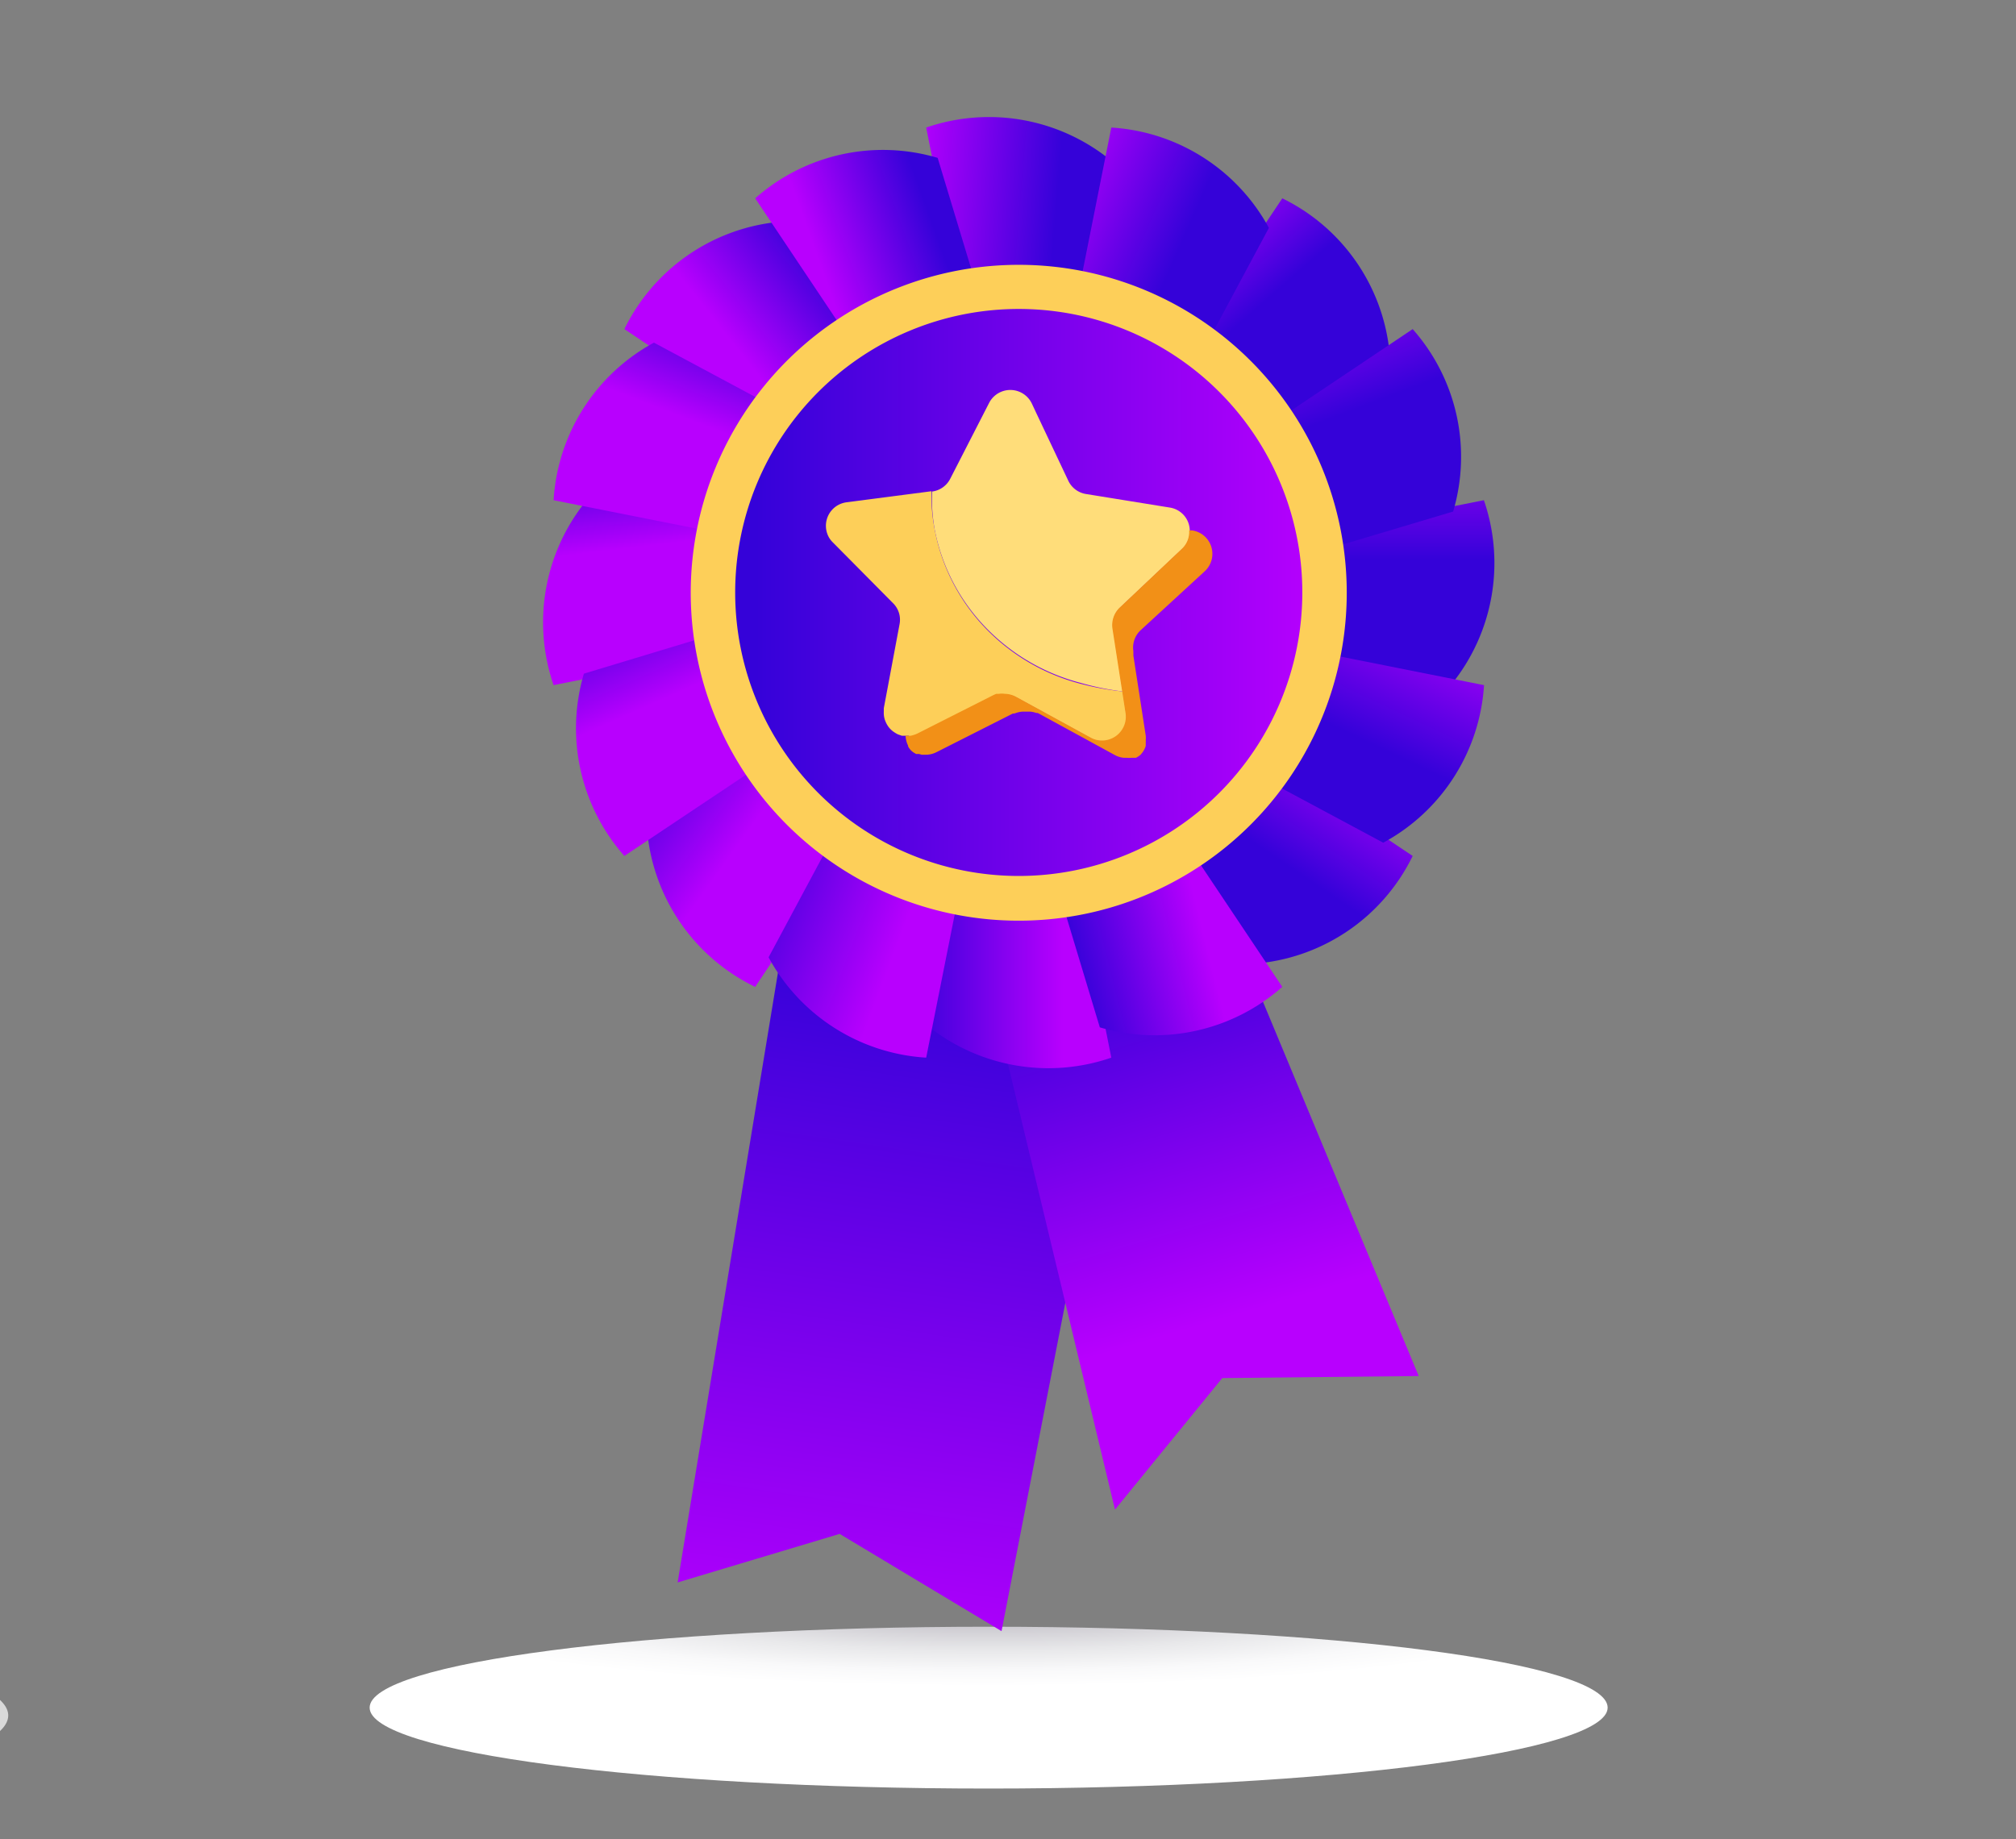
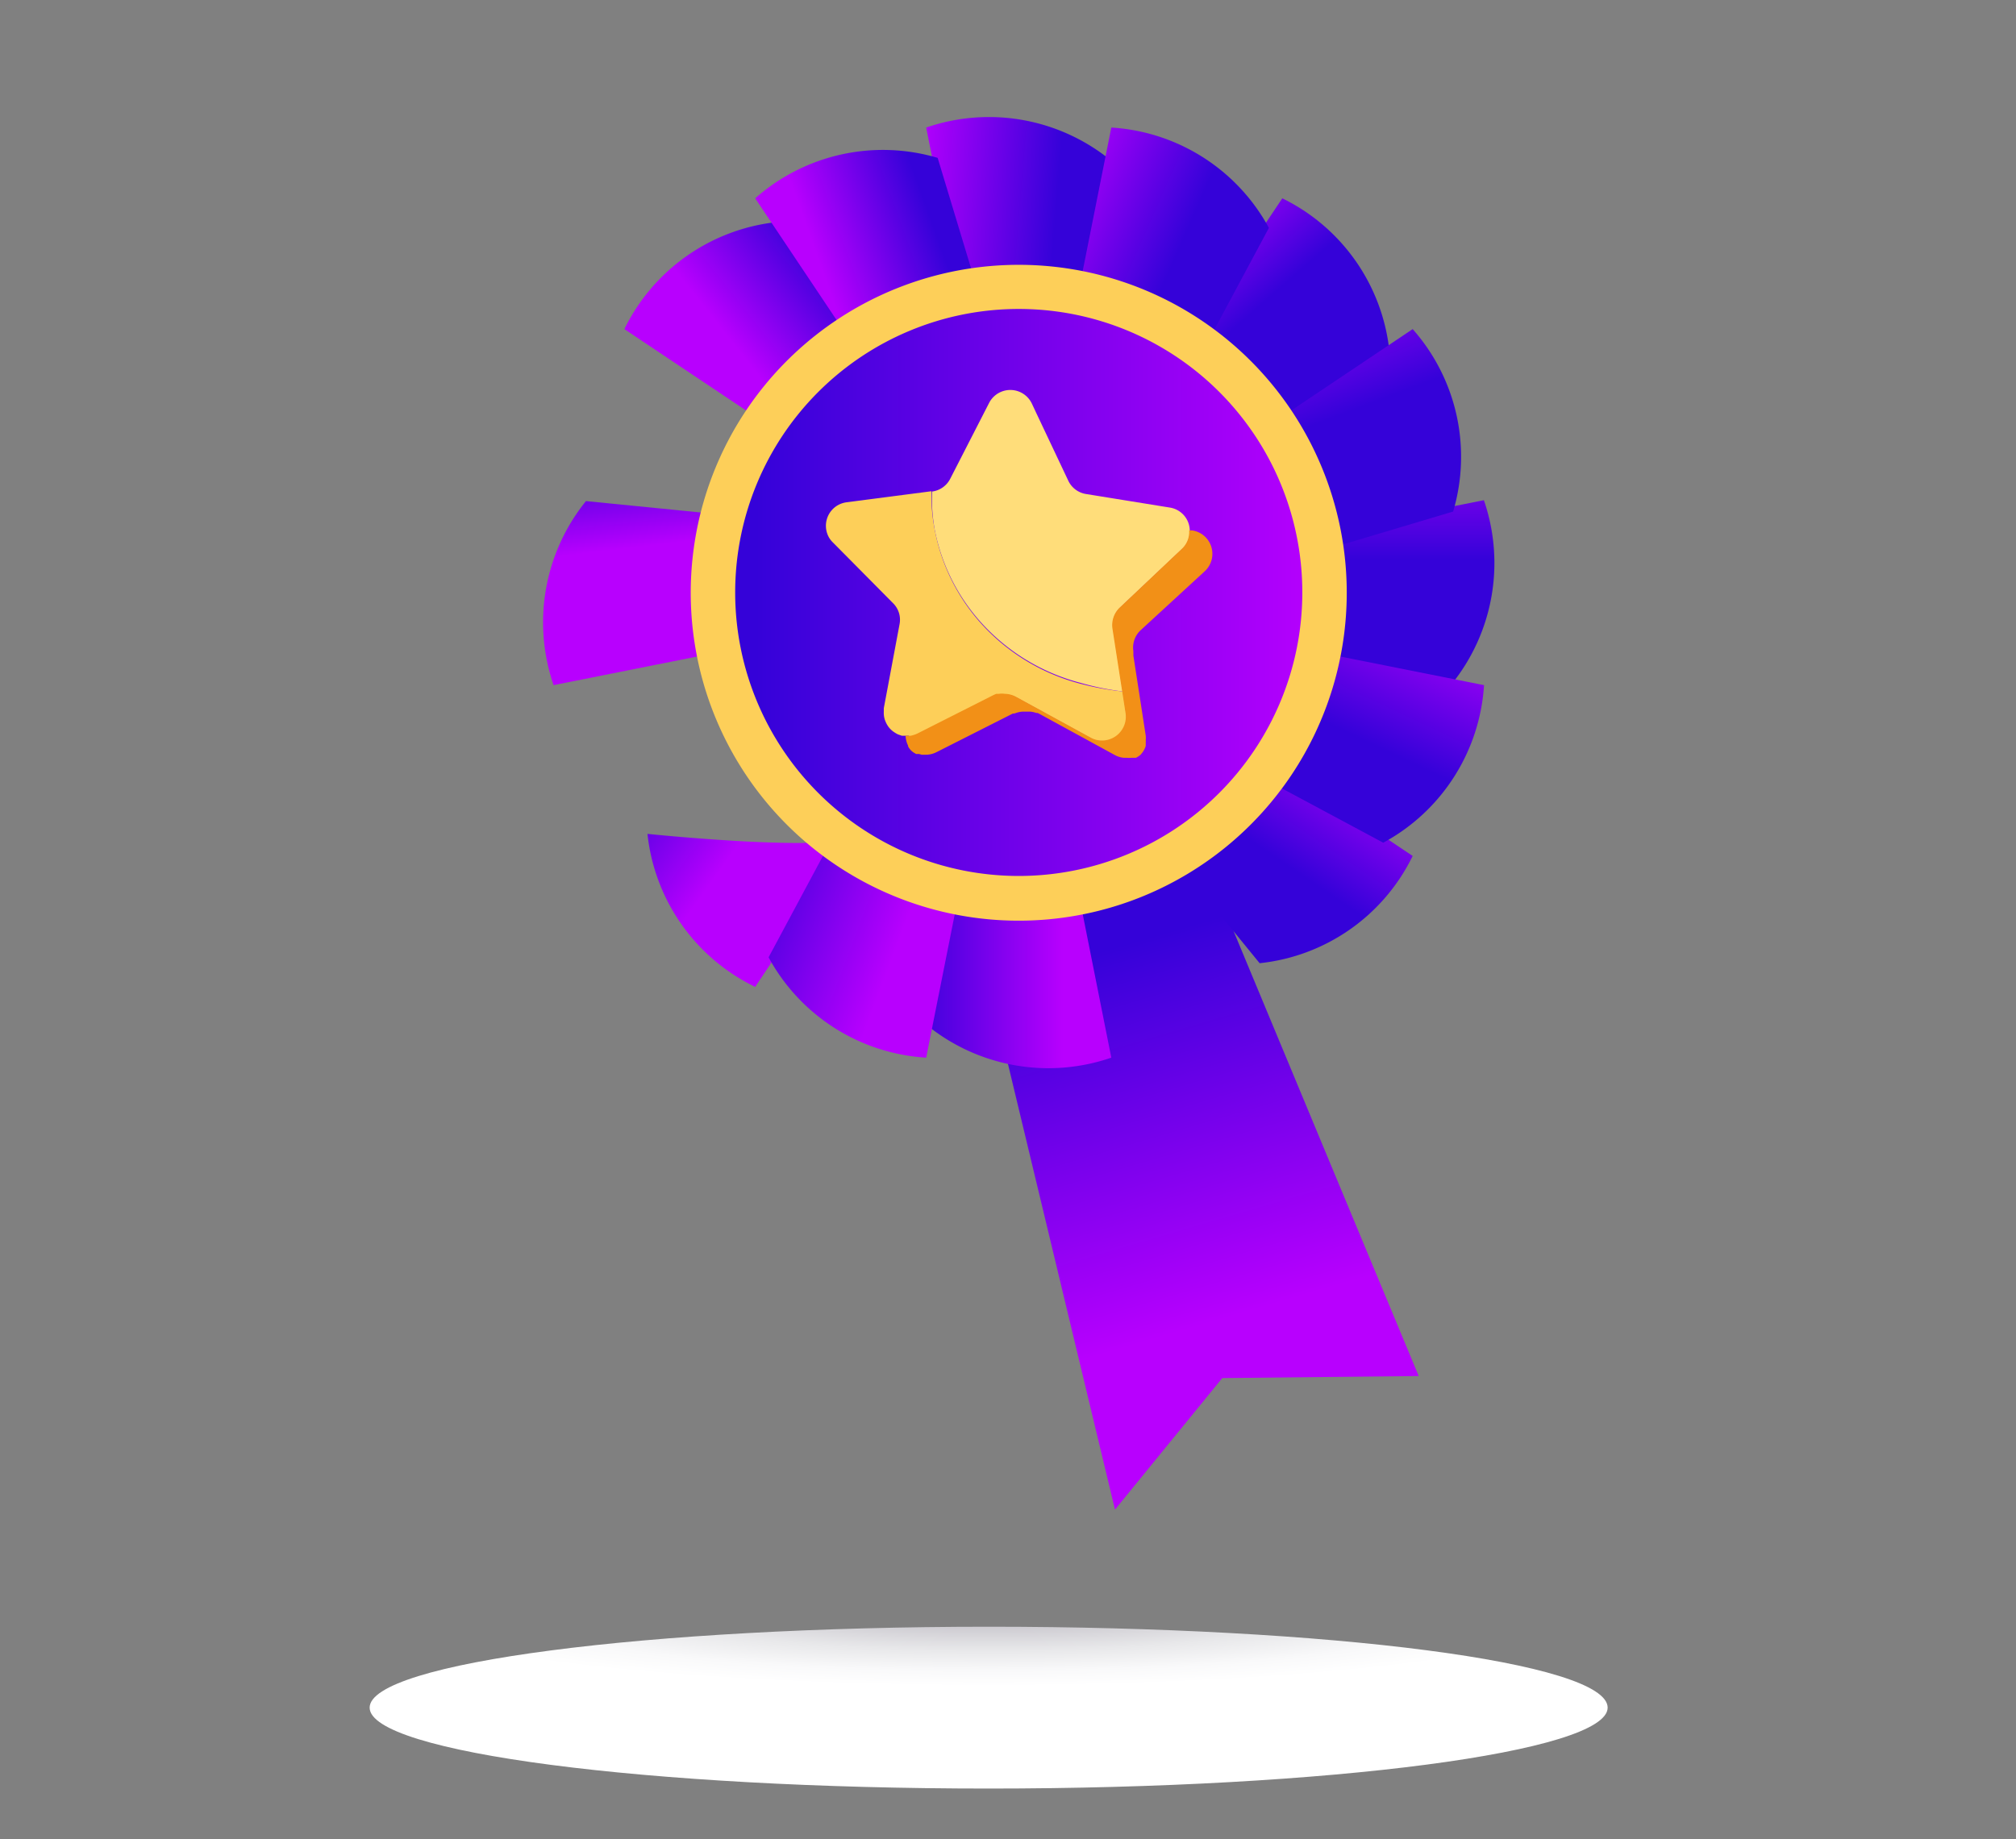
<svg xmlns="http://www.w3.org/2000/svg" xmlns:xlink="http://www.w3.org/1999/xlink" viewBox="0 0 137 125">
  <rect x="0" y="0" width="137" height="125" fill="#808080" stroke="none" />
  <defs>
    <style>.cls-1{isolation:isolate;}.cls-2{mix-blend-mode:multiply;opacity:0.7;fill:url(#radial-gradient);}.cls-3{fill:url(#radial-gradient-2);}.cls-4{fill:url(#linear-gradient);}.cls-5{fill:url(#linear-gradient-2);}.cls-6{fill:url(#linear-gradient-3);}.cls-7{fill:url(#linear-gradient-4);}.cls-8{fill:url(#linear-gradient-5);}.cls-9{fill:url(#linear-gradient-6);}.cls-10{fill:url(#linear-gradient-7);}.cls-11{fill:url(#linear-gradient-8);}.cls-12{fill:url(#linear-gradient-9);}.cls-13{fill:url(#linear-gradient-10);}.cls-14{fill:url(#linear-gradient-11);}.cls-15{fill:url(#linear-gradient-12);}.cls-16{fill:url(#linear-gradient-13);}.cls-17{fill:url(#linear-gradient-14);}.cls-18{fill:url(#linear-gradient-15);}.cls-19{fill:url(#linear-gradient-16);}.cls-20{fill:url(#linear-gradient-17);}.cls-21{fill:url(#linear-gradient-18);}.cls-22{fill:#fdcf59;}.cls-23{fill:url(#linear-gradient-19);}.cls-24{fill:#ffdd7a;}.cls-25{fill:#f29017;}</style>
    <radialGradient id="radial-gradient" cx="-323.95" cy="-14255.94" r="81.38" gradientTransform="translate(245.92 1689.03) scale(1.01 0.11)" gradientUnits="userSpaceOnUse">
      <stop offset="0" stop-color="#242424" />
      <stop offset="0.05" stop-color="#353535" />
      <stop offset="0.24" stop-color="#727272" />
      <stop offset="0.43" stop-color="#a4a4a4" />
      <stop offset="0.6" stop-color="#ccc" />
      <stop offset="0.76" stop-color="#e8e8e8" />
      <stop offset="0.9" stop-color="#f9f9f9" />
      <stop offset="1" stop-color="#fff" />
    </radialGradient>
    <radialGradient id="radial-gradient-2" cx="-4.35" cy="-4325.12" r="12.56" gradientTransform="translate(81.75 2012.14) scale(3.35 0.44)" gradientUnits="userSpaceOnUse">
      <stop offset="0" stop-color="#adaab3" />
      <stop offset="0.27" stop-color="#cdcbd1" />
      <stop offset="0.56" stop-color="#e8e8ea" />
      <stop offset="0.81" stop-color="#f9f9fa" />
      <stop offset="1" stop-color="#fff" />
    </radialGradient>
    <linearGradient id="linear-gradient" x1="687.1" y1="1747.33" x2="682.38" y2="1779.13" gradientTransform="translate(-977.38 -2572.78) scale(1.51)" gradientUnits="userSpaceOnUse">
      <stop offset="0" stop-color="#3502d9" />
      <stop offset="1" stop-color="#b800fe" />
    </linearGradient>
    <linearGradient id="linear-gradient-2" x1="697.19" y1="1746.54" x2="702.1" y2="1763.26" xlink:href="#linear-gradient" />
    <linearGradient id="linear-gradient-3" x1="700.7" y1="1739.73" x2="704.52" y2="1734.1" xlink:href="#linear-gradient" />
    <linearGradient id="linear-gradient-4" x1="681.24" y1="1711.55" x2="676.87" y2="1715.01" xlink:href="#linear-gradient" />
    <linearGradient id="linear-gradient-5" x1="677.38" y1="1735.48" x2="682.47" y2="1739.12" xlink:href="#linear-gradient" />
    <linearGradient id="linear-gradient-6" x1="705.44" y1="1716.32" x2="701.62" y2="1711.95" xlink:href="#linear-gradient" />
    <linearGradient id="linear-gradient-7" x1="688.21" y1="1741.79" x2="695.12" y2="1741.79" xlink:href="#linear-gradient" />
    <linearGradient id="linear-gradient-8" x1="695.19" y1="1708.73" x2="688.64" y2="1708.19" xlink:href="#linear-gradient" />
    <linearGradient id="linear-gradient-9" x1="674.28" y1="1724.05" x2="674.82" y2="1728.59" xlink:href="#linear-gradient" />
    <linearGradient id="linear-gradient-10" x1="707.63" y1="1729" x2="707.63" y2="1722.46" xlink:href="#linear-gradient" />
    <linearGradient id="linear-gradient-11" x1="704.65" y1="1735.26" x2="707.74" y2="1728.72" xlink:href="#linear-gradient" />
    <linearGradient id="linear-gradient-12" x1="676.44" y1="1716.59" x2="674.63" y2="1721.32" xlink:href="#linear-gradient" />
    <linearGradient id="linear-gradient-13" x1="681.96" y1="1739.5" x2="689.23" y2="1742.23" xlink:href="#linear-gradient" />
    <linearGradient id="linear-gradient-14" x1="701.82" y1="1711.69" x2="695.64" y2="1708.97" xlink:href="#linear-gradient" />
    <linearGradient id="linear-gradient-15" x1="694.2" y1="1741.48" x2="700.01" y2="1740.03" xlink:href="#linear-gradient" />
    <linearGradient id="linear-gradient-16" x1="687.4" y1="1708.69" x2="682.31" y2="1710.51" xlink:href="#linear-gradient" />
    <linearGradient id="linear-gradient-17" x1="675.09" y1="1730.33" x2="677.27" y2="1735.24" xlink:href="#linear-gradient" />
    <linearGradient id="linear-gradient-18" x1="707.79" y1="1722.44" x2="705.24" y2="1715.71" xlink:href="#linear-gradient" />
    <linearGradient id="linear-gradient-19" x1="532.18" y1="2431.48" width="5" height="50.18" x2="550.21" y2="2431.48" gradientTransform="translate(-1087.52 -5156.78) scale(2.14)" xlink:href="#linear-gradient" />
  </defs>
  <g class="cls-1">
    <g id="Layer_2" data-name="Layer 2">
-       <path class="cls-2" d="M.56,116.6c0,5-36.85,9-82.32,9s-82.33-4-82.33-9,36.86-9,82.33-9S.56,111.65.56,116.6Z" />
      <path class="cls-3" d="M109.25,116.07c0,3-18.83,5.5-42.06,5.5s-42.07-2.46-42.07-5.5,18.83-5.5,42.07-5.5S109.25,113,109.25,116.07Z" />
-       <polygon class="cls-4" points="53.2 64.08 46.05 107.56 57.06 104.26 68.06 110.87 77.15 64.08 53.2 64.08" />
      <polygon class="cls-5" points="65.86 61.33 75.77 102.61 83.06 93.67 96.41 93.53 82.1 59.13 65.86 61.33" />
      <path class="cls-6" d="M85.65,51.25,96,58.18a13.09,13.09,0,0,1-10.4,7.29L78.45,56.7S87,52.16,85.65,51.25Z" />
      <path class="cls-7" d="M52.81,29.31,42.43,22.37a13.09,13.09,0,0,1,10.4-7.28L60,23.86S51.45,28.4,52.81,29.31Z" />
-       <path class="cls-8" d="M58.26,56.7,51.32,67.08A13.09,13.09,0,0,1,44,56.68l8.77-7.18S57.35,58.06,58.26,56.7Z" />
+       <path class="cls-8" d="M58.26,56.7,51.32,67.08A13.09,13.09,0,0,1,44,56.68S57.35,58.06,58.26,56.7Z" />
      <path class="cls-9" d="M80.2,23.86l6.94-10.38a13.09,13.09,0,0,1,7.28,10.4l-8.77,7.18S81.11,22.5,80.2,23.86Z" />
      <path class="cls-10" d="M73.08,59.64l2.44,12.25A13.11,13.11,0,0,1,63,69.69l1.13-11.28S73.4,61.25,73.08,59.64Z" />
      <path class="cls-11" d="M65.38,20.91,62.94,8.67a13.11,13.11,0,0,1,12.51,2.2L74.32,22.15S65.06,19.3,65.38,20.91Z" />
      <path class="cls-12" d="M49.86,44.13,37.62,46.57a13.11,13.11,0,0,1,2.2-12.51L51.1,35.18S48.25,44.45,49.86,44.13Z" />
      <path class="cls-13" d="M88.6,36.43,100.84,34a13.11,13.11,0,0,1-2.2,12.51L87.36,45.37S90.21,36.11,88.6,36.43Z" />
      <path class="cls-14" d="M88.6,44.13l12.25,2.44A13.12,13.12,0,0,1,94,57.28L84,51.92S90.21,44.45,88.6,44.13Z" />
-       <path class="cls-15" d="M49.86,36.43,37.62,34a13.08,13.08,0,0,1,6.82-10.71l10,5.36S48.25,36.11,49.86,36.43Z" />
      <path class="cls-16" d="M65.38,59.64,62.94,71.89a13.09,13.09,0,0,1-10.71-6.82l5.36-10S65.06,61.25,65.38,59.64Z" />
      <path class="cls-17" d="M73.08,20.91,75.52,8.67a13.09,13.09,0,0,1,10.71,6.82l-5.36,10S73.4,19.3,73.08,20.91Z" />
-       <path class="cls-18" d="M80.2,56.7l6.94,10.38a13.11,13.11,0,0,1-12.4,2.75L71.47,59S81.11,58.06,80.2,56.7Z" />
      <path class="cls-19" d="M58.26,23.86,51.32,13.48a13.1,13.1,0,0,1,12.4-2.75L67,21.58S57.35,22.49,58.26,23.86Z" />
-       <path class="cls-20" d="M52.81,51.25,42.43,58.18a13.1,13.1,0,0,1-2.75-12.39l10.85-3.28S51.45,52.16,52.81,51.25Z" />
      <path class="cls-21" d="M85.65,29.31,96,22.37a13.09,13.09,0,0,1,2.75,12.4L87.93,38S87,28.4,85.65,29.31Z" />
      <path class="cls-22" d="M91.52,40.28A22.29,22.29,0,1,1,69.23,18,22.29,22.29,0,0,1,91.52,40.28Z" />
      <path class="cls-23" d="M88.5,40.28A19.27,19.27,0,1,1,69.23,21,19.26,19.26,0,0,1,88.5,40.28Z" />
      <path class="cls-22" d="M61.74,50.06l.18,0a2.06,2.06,0,0,0,.46-.15l5.18-2.62.18-.08.19,0a1.2,1.2,0,0,1,.38,0,1.64,1.64,0,0,1,.75.19l5.1,2.79a1.62,1.62,0,0,0,2.37-1.67L76.3,47a18.54,18.54,0,0,1-2.85-.52,13.77,13.77,0,0,1-6.59-3.9A13.2,13.2,0,0,1,63.52,36a12,12,0,0,1-.22-2.61h0l-5.76.75a1.61,1.61,0,0,0-1.41,1.71,1.57,1.57,0,0,0,.09.43,1.5,1.5,0,0,0,.38.59L60.69,41a1.58,1.58,0,0,1,.44,1.43l-1.07,5.71,0,.24a1.54,1.54,0,0,0,.08.57,2.72,2.72,0,0,0,.11.25l.07.12a1.54,1.54,0,0,0,.48.47,1.71,1.71,0,0,0,.23.13l.26.09.21,0h.27Z" />
      <path class="cls-24" d="M80.85,36A1.6,1.6,0,0,0,79.5,34.5l-5.69-.92h0a1.61,1.61,0,0,1-1.21-.9l-2.18-4.61-.3-.64a1.62,1.62,0,0,0-2.9-.05l-2.65,5.17a1.61,1.61,0,0,1-1.23.86A12,12,0,0,0,63.52,36a13.2,13.2,0,0,0,3.34,6.52,13.77,13.77,0,0,0,6.59,3.9A18.54,18.54,0,0,0,76.3,47l-.66-4.27a1.65,1.65,0,0,1,.48-1.43l4.23-4A1.57,1.57,0,0,0,80.85,36Z" />
      <path class="cls-25" d="M81.89,38.81A1.61,1.61,0,0,0,81,36.05l-.19,0a1.57,1.57,0,0,1-.5,1.26l-4.23,4a1.65,1.65,0,0,0-.48,1.43l.89,5.73a1.62,1.62,0,0,1-2.37,1.67l-5.1-2.79a1.64,1.64,0,0,0-.75-.19,1.2,1.2,0,0,0-.38,0l-.19,0-.18.08-5.18,2.62a2.06,2.06,0,0,1-.46.15l-.18,0h-.16a1.66,1.66,0,0,0,.17.67l0,.05a1.07,1.07,0,0,0,.15.22l0,0v0l0,0a.75.75,0,0,0,.16.15l0,0a.55.55,0,0,0,.14.09l.09.06h0l.05,0,.08,0h0l.08,0,.18.05h.19a1.63,1.63,0,0,0,.82-.18l5.18-2.62.09,0,.19-.06a1.59,1.59,0,0,1,.38-.07H70a1.58,1.58,0,0,1,.42.09l.09,0,.14.07,5.09,2.78a1.58,1.58,0,0,0,.65.2h.22a1,1,0,0,0,.24,0l.14,0,.07,0,.13,0,0,0a1.46,1.46,0,0,0,.33-.22l0,0,0,0,0,0,.12-.15,0,0a1.4,1.4,0,0,0,.22-.44l0-.06v-.08s0-.06,0-.08a1.1,1.1,0,0,0,0-.18v0a1.51,1.51,0,0,0,0-.3l-.84-5.44h0l0-.3a1.61,1.61,0,0,1,.49-1.42Z" />
    </g>
  </g>
</svg>